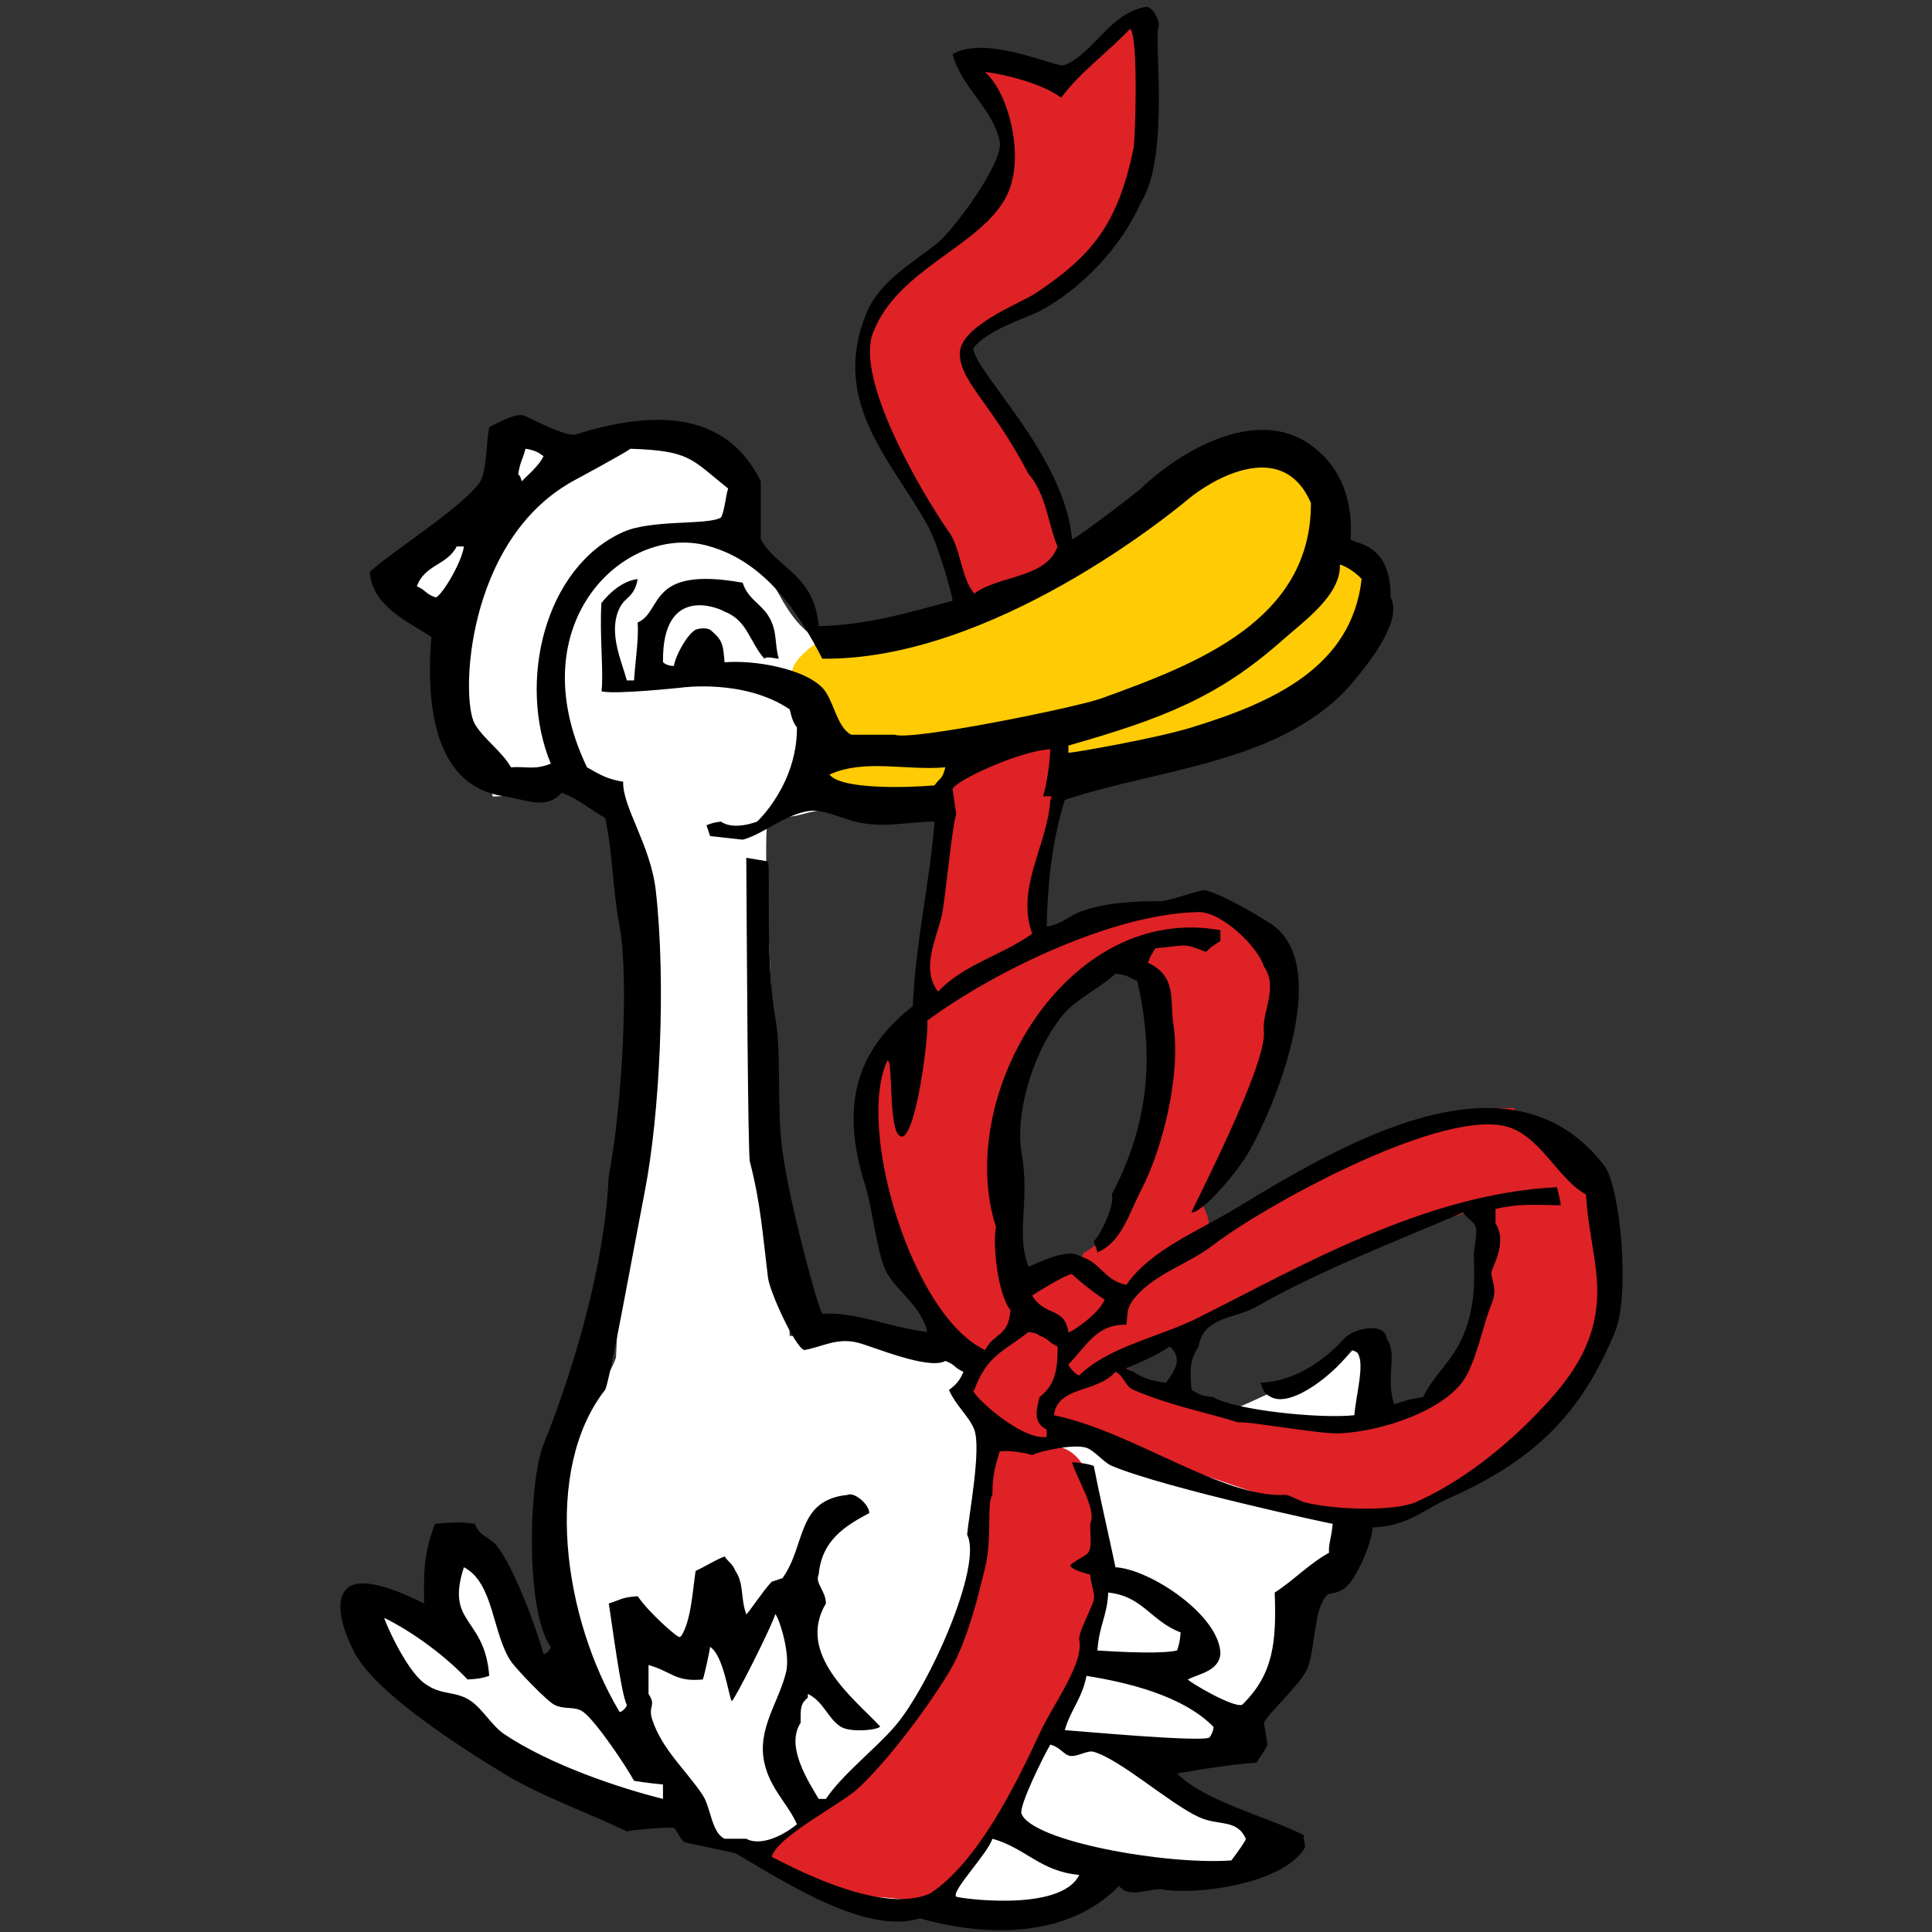
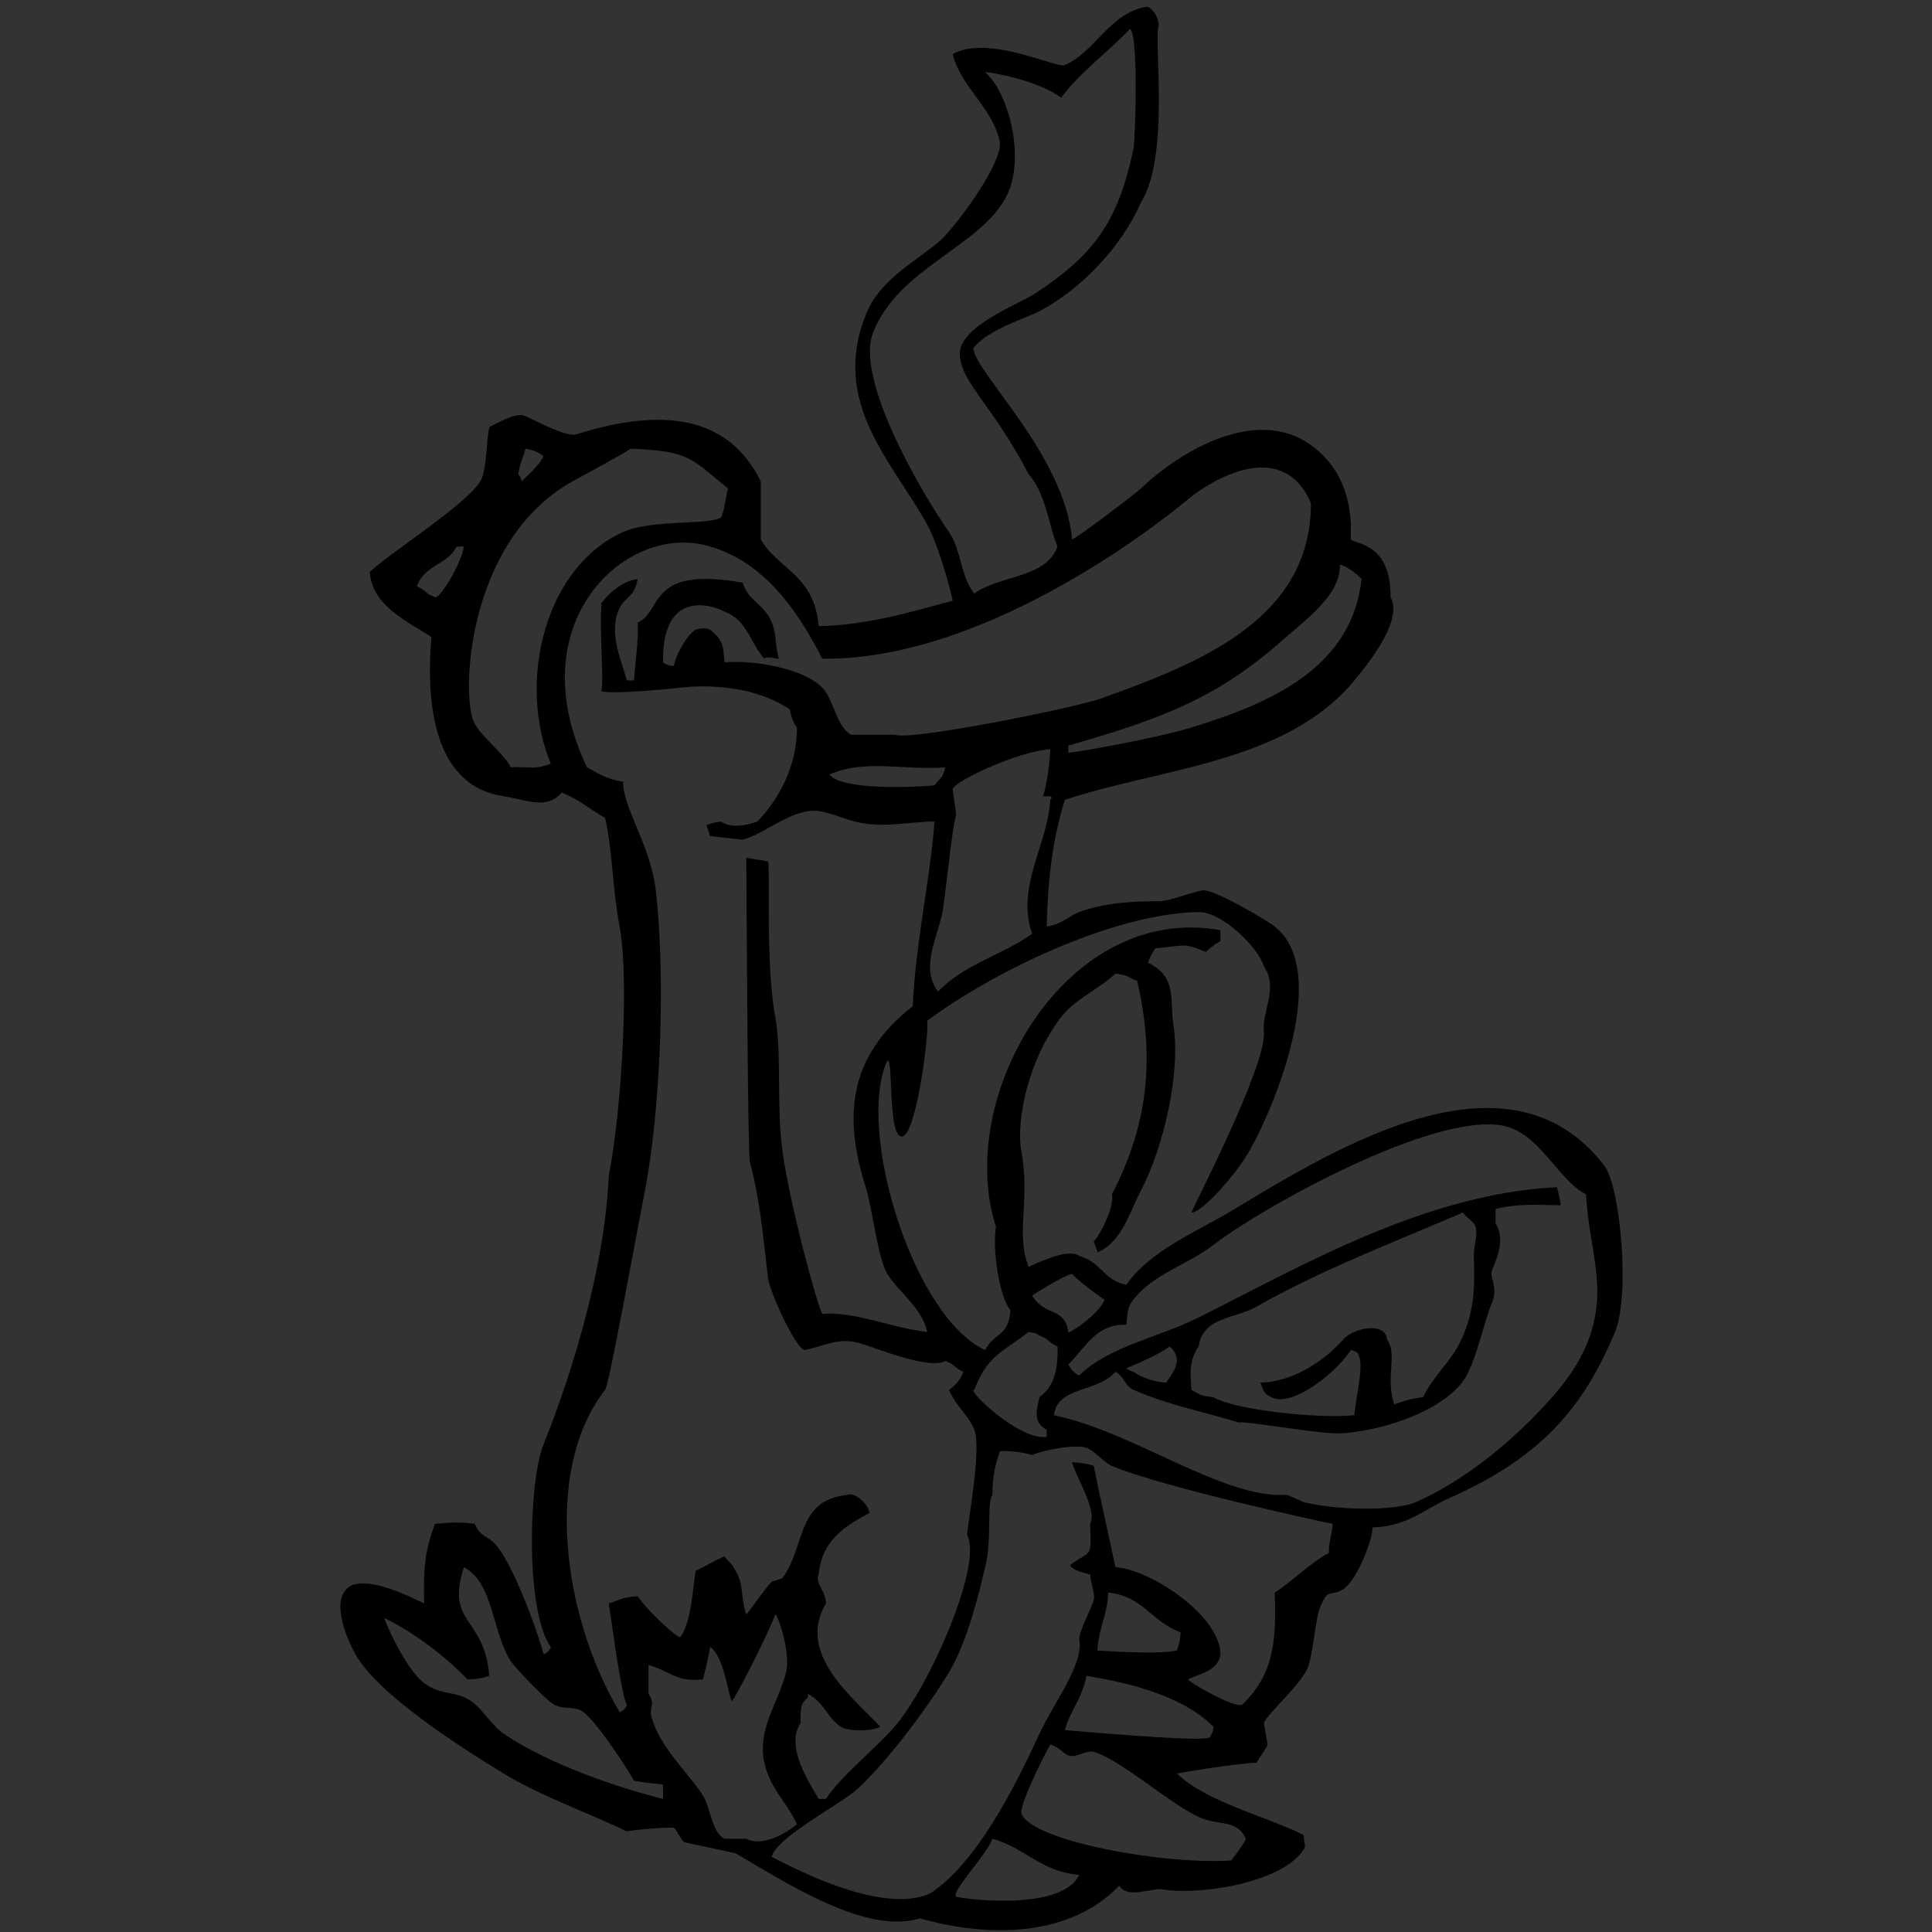
<svg xmlns="http://www.w3.org/2000/svg" version="1.1" id="dessin" x="0px" y="0px" width="500px" height="500px" viewBox="0 0 500 500" enable-background="new 0 0 500 500" xml:space="preserve">
  <rect x="0" y="0" width="500" height="500" fill="#333333" stroke="none" />
-   <path id="white" fill="#FFFFFF" d="M204.372,345.73c26.817,0.782,54.942,8.146,77.755,14.984c5.641,1.69,23.241,8.397,29.973,6.559  c7.09-1.939,15.697-6.572,22.482-9.369c2.813-0.619,5.624-1.246,8.434-1.873c3.906-2.229,7.188-7.642,11.245-10.301  c0.938,5.616,1.871,11.235,2.804,16.854c0.146,2.137-8.688,36.648-10.297,40.286c-2.381,5.366-7.896,10.286-10.309,15.925  c-3.494,8.185-5.155,18.564-9.491,26.287c-1.804,3.211-23.68,9.496-26.669,11.486c0,0.313,9,10.621,9,10.936c0.313,0,0.621,0,0.93,0  c3.949,4.9,15.238,3.088,21.549,5.113c0,0.313,0,8.625,0,8.938c-5.594,0.81-10.426,3.457-14.983,4.687c-8.118,0-16.239,0-24.354,0  c-7.351,2.207-15.059,8.258-22.479,10.297c-6.87,0-26.857-2.371-29.985-2.059c-6.852-1.314-16.893-3.697-23.417-6.367  c-23.255-9.508-92.83-37.992-104.92-45.902c-6.537-4.279-13.918-3.969-14.051-14.981c-1.471-2.248-1.716-8.091-1.873-11.246  c0.624,0,15.357,7.52,21.547,11.246c-1.894-5.668-1.852-14.906-1.876-21.553c3.776-0.63,8.271-4.015,10.305-2.81  c8.153,9.457,8.208,26.645,16.864,35.594c0-0.309,0-0.625,0-0.936c3.236-2.388,5.393-5.746,5.619-11.242  c-2.187-3.43-8.826-41.104-6.557-47.775c3.271-9.617,14.502-17.631,17.798-27.167c1.253-29.036,7.876-125.469,5.622-129.271  c-3.733-7.42-10.492-12.869-14.99-19.671c-7.313,1.421-14.17,3.461-22.481,3.75c-1.837-5.741-11.868-32.79-13.117-42.157  c-4.55-2.745-11.958-6.882-14.99-11.242c8.745-6.555,17.487-13.114,26.231-19.672c3.911-5.472,4.254-15.563,10.305-18.735  c3.433,3.119,9.274,3.839,12.179,7.493c7.676-3.374,16.372-7.908,25.293-9.366c13.484,11.919,20.526-1.52,19.674,28.103  c9.148,9.427,10.132,27.527,29.038,27.166c10.569-7.897,51.779-20.032,55.274-22.484c17.104-12.021,31.191-23.719,59.012-25.293  c2.134,4.829,5.365,18.942,8.434,22.484c4.244,4.904,11.439,6.42,13.11,14.051c-5.979,6.181-11.358,25.157-18.729,28.105  c-6.418,4.734-17.063,4.783-25.291,7.493c-16.118,5.307-61.83,15.924-67.448,15.924c-14.022,0-29.212-0.064-39.342,2.81  c-3.609,1.025-6.001,0.136-8.433,1.874C196.28,216.586,204.157,330.134,204.372,345.73z" />
-   <path id="yellow" fill="#FFCB04" d="M256.833,157.5c0,0,60.333-47.005,76.667-37.667s10.333,21,10.333,21s16.333,6.662,14,19  s-37.666,31-37.666,31l-80,18.333l-31.333-3.333c0,0-1.333-24-3.667-29.667S214.5,164.5,214.5,164.5L256.833,157.5z" />
-   <path id="red" fill-rule="evenodd" clip-rule="evenodd" fill="#DE2226" d="M361.76,391.819c-9.606,2.418-21.776-1.129-28.106-2.81  c-10.297-2.74-63.688-21.861-63.688-21.55c2.35,2.218,2.761,3.384,1.859,6.563c16.609,1.163,10.209,31.75,10.313,31.851  c1.638,3.061,1.975,6.806,1.873,12.188c-4.633,5.549-4.674,16.305-7.492,23.42c-5.257,13.241-29.618,49.993-37.472,51.519  c-8.643-4.347-38.364,1.27-41.217-14.983c22.032-13.647,40.415-32.696,51.521-57.15c4.763-10.476,2.568-40.912,9.367-45.896  c1.124-0.726,4.517-1.122,5.621-1.875c-6.545-1.513-15.545-7.294-16.858-14.053c3.046-1.814,6.057-5.11,7.495-8.432  c-9.035-1.862-11.508-11.066-15.927-17.801c-9.38-14.297-16.535-38.04-11.242-59.016c1.504-0.52,12.473-13.329,12.877-13.625  c0,0-2.037-11.383-1.555-13.732v-0.088h0.019c0.743-3.556,0.289-50.108,15.829-50.303c3.625-2.318,15.926-3.749,16.861-3.749  c1.146,2.137,1.723,17.499,0,24.357c-2.068,8.257-3.232,27.695-3.232,27.695s30.4-8.745,34.932-9.898  c10.261-2.608,30.382,11.832,27.317,24.2c-3.678,14.834-10.513,43.385-19.678,52.614c0.839,2.888,1.48,2.779,1.876,6.559  c-2.985,1.846,4.556,0.379,11.243-3.742c19.132-11.808,36.695-27.017,67.438-27.324c5.721,6.813,16.961,13.824,20.61,22.642  C428.641,348.656,389.934,384.754,361.76,391.819z M301.808,256.003c-1.466-3.991-8.517-10.009-14.06-6.556  c-14.199,8.851-23.299,17.479-28.104,35.601c-0.308,4.366-2.944,24.264-1.871,29.038c1.38,7.358,2.76,14.718,4.141,22.076  c0,0,9.005-7.775,15.535-8.022c0.241,0.221,3.042-2.611,2.805-3.745c11.525-6.405,18.043-23.454,21.554-37.479  c1.504-6.025-0.626-11.805,0-15.925C302.363,267.274,303.514,260.674,301.808,256.003z M385.179,312.21c0-0.313,0-0.625,0-0.938  c-0.314,0-0.626,0-0.939,0c-6.074,4.522-15.055,4.181-22.479,7.493c-20.263,9.042-40.3,18.764-59.952,28.104  c-7.082,3.353-8.892,5.38-10.301,6.563c3.385,7.082,9.617,5.159,16.86,8.432c9.602,4.335,30.674,8.717,42.148,7.493  c5.543-0.592,10.793-4.125,17.799-4.688c2.041-3.012,4.974-5.801,7.494-8.433c0.624,0,1.251,0,1.877,0  C381.435,350.891,389.022,318.308,385.179,312.21z M282.129,68.644c-9.631,8.063-34.6,18.579-31.879,22.481  c6.977,9.995,27.371,37.452,24.389,54.338c-7.25,3.608-13.922,8.961-24.355,9.368c-5.827-14.539-11.91-28.325-19.67-41.216  c-3.267-5.417-9.229-14.561-6.56-25.293c5.227-21.026,29.762-24.176,36.532-43.093c4.025-11.25-5.365-20.211-6.561-28.104  c2.379-1.285,17.375,4.178,21.546,5.62c2.687-6.748,20.005-20.671,20.607-19.054c1.75,3.381,0.258,26.167-0.938,31.23  C291.85,49.323,291.508,60.791,282.129,68.644z" />
  <path id="black_line_1_" d="M415.15,301.617c-24.357-31.615-67.92-5.514-95.561,11.24c-9.6,5.821-21.867,10.646-28.104,19.674  c-6.016-1.295-6.35-5.826-12.182-7.492c-2.66-1.867-8.881,0.918-13.104,2.811c-3.459-8.854,0.506-16.623-1.877-29.977  c-1.437-8.016,1.899-23.822,10.306-34.661c3.653-4.707,9.713-7.169,14.053-11.241c3.651,0.456,2.993,0.912,5.625,1.877  c4.607,19.846,2.84,37.258-6.563,55.271c0.792,2.473-2.39,9.58-4.683,12.178c0.604,1.617,0.938,2.499,0.938,2.815  c6.213-2.555,8.219-10.133,11.238-15.929c5.914-11.329,10.396-30.495,8.431-43.09c-0.978-6.288,1.035-12.333-6.554-15.925  c0.69-2.176,0.971-2.092,1.869-3.75c8.359-0.734,7.025-1.478,13.111,0.937c1.063-1.112,2.383-2.011,3.75-2.81  c0-0.937,0-1.873,0-2.81c-39.812-7.217-68.98,42.974-58.078,76.815c-0.841,3.747,0.203,16.929,3.744,21.544  c-0.549,7.041-4.197,5.684-6.556,10.307c-18.926-8.804-33.488-57.486-25.298-74.943c1.62-0.604,0.031,19.801,3.75,19.672  s7.062-26.527,6.556-29.977c17.82-13.166,48.603-27.777,70.258-28.104c5.908-0.087,15.36,8.96,16.863,14.054  c3.848,5.417-0.527,11.704,0,16.859c0.889,8.664-18.733,46.214-18.733,46.836c2.686,0.123,11.426-9.739,14.989-15.924  c5.793-10.049,21.45-46.279,6.56-58.08c-2.064-1.635-15.984-9.89-18.734-9.368c-3.053,0.583-8.655,2.826-11.238,2.813  c-5.888-0.034-14.124,0.312-20.609,2.807c-2.903,1.119-4.282,3.055-8.429,3.748c0.271-12.939,1.722-23.316,4.683-32.786  c24.854-8.285,57.244-9.495,74.942-30.915c4.827-5.844,12.433-15.857,9.366-21.546c0.121-14.422-9.566-13.655-10.305-14.987  c0-2.5,1.301-16.06-10.303-24.356c-14.201-10.312-34.084,1.713-44.026,11.242c-1.188,1.133-16.859,13.116-17.8,13.116  c-1.957-21.841-25.07-43.062-25.57-49.437c3.75-4.875,14.134-7.98,17.146-9.58c10.738-5.7,21.188-16.581,26.228-28.105  c7.751-12.19,3.119-43.239,4.687-45.903c-0.188-2.431-2.3-5.347-3.75-4.685C286.9,3.778,283.379,13.47,275.57,16.838  c-1.59,1.083-20.07-8.088-29.033-2.809c2.385,8.828,10.21,13.721,12.177,22.485c1.207,5.391-11.971,23.009-15.924,26.228  c-6.898,5.613-15.223,9.902-18.734,18.736c-9.087,22.842,6.78,37.83,15.926,54.332c3.05,5.509,6.557,18.734,6.557,19.674  c-10.463,2.782-21.956,6.315-34.663,6.555c-1.147-13.47-10.764-14.812-14.988-22.48c0-4.996,0-9.993,0-14.991  c-9.467-19.213-29.249-17.925-47.771-12.177c-2.377,0.833-10.489-3.499-13.119-4.684c-2.066-1.18-6.809,1.524-9.367,2.813  c-0.687,2.881-0.618,9.498-1.871,13.116c-1.945,5.61-23.373,19.049-29.041,24.354c0.456,8.888,10.288,13.112,15.924,16.863  c-1.634,19.678,1.671,38.723,18.73,41.218c5.653,0.825,11.013,3.666,14.989-0.939c4.502,1.706,7.497,4.471,11.244,6.559  c2.002,8.84,1.784,17.491,3.748,28.102c2.457,13.278,0.682,46.314-2.813,64.639c-1.375,30.568-14.693,64.019-16.859,69.324  c-3.901,9.544-4.777,43.378,1.869,52.456c0,0.627-1.247,1.875-1.869,1.875c-1.982-7.188-7.817-22.805-12.18-28.104  c-1.96-2.381-4.305-2.224-5.622-5.619c-3.919-0.506-5.611-0.41-10.302,0c-2.835,7.537-2.954,11.916-2.81,20.604  c-5.444-2.69-14.087-6.563-18.736-4.682c-5.852,2.869-1.563,13.285,0.938,17.799c5.822,10.508,27.724,24.396,38.404,30.912  c9.889,6.039,23.504,10.787,31.852,14.99c1.348-0.459,11.722-1.254,12.181-0.938c0.821,0.572,1.779,3.267,2.808,3.746  c4.375,0.939,8.745,1.875,13.115,2.814c13.058,7.563,33.783,21.24,47.774,16.854c17.496,5.008,38.592,5.002,51.526-8.428  c2.288,3.496,8.515,0.441,11.241,0.934c8.377,1.521,30.404-1.188,36.535-10.299c0.703-1.182,0.063-0.896,0-3.748  c-9.442-4.799-25.354-8.604-32.79-15.926c-0.313,0,14.294-2.553,20.61-2.809c0.612-1.334,2.498-3.604,2.812-4.688  c-0.313-1.875-0.624-3.744-0.938-5.623c1.037-2.479,9.33-9.727,11.238-14.049c1.667-3.764,1.973-13.912,3.748-16.863  c1.771-3.955,2.199-1.594,5.623-3.748c3.451-2.172,7.682-13.104,7.492-15.925c8.8-0.171,13.527-4.763,19.674-7.491  c22.74-10.098,34.45-22.233,43.09-43.096C421.905,335.182,419.381,307.115,415.15,301.617z M277.438,329.724  c2.535,2.526,8.114,6.56,8.432,6.56c-1.369,4.008-10.076,9.435-9.369,8.43c-1.021-6.576-5.977-3.883-9.368-9.367  C266.818,335.346,275.876,329.724,277.438,329.724z M252.145,359.699c3.354-8.953,7.336-9.752,14.058-14.991  c1.924,0.377,1.803,0.237,2.81,0.94c2.719,1.016,2.191,1.729,4.688,2.811c0.113,6.666-1.041,10.369-4.688,13.111  c-0.643,3.06-1.912,6.41,1.874,8.437c0,0.621,0,1.248,0,1.868C263.834,372.91,249.844,359.432,252.145,359.699z M271.816,207.004  c-0.697,11.788-8.979,22.591-4.684,34.662c-7.869,5.574-17.907,8.016-24.357,14.99c-4.404-5.818-0.688-12.966,0.941-19.674  c0.87-3.595,2.557-22.45,3.745-26.231c-0.313-2.184-0.624-4.37-0.936-6.557c0.729-2.156,17.101-9.794,25.291-10.304  c0,0.625-0.316,6.985-1.868,12.179C270.036,206.286,273.139,205.461,271.816,207.004z M241.844,203.258  c-6.848,0.588-24.184,1.152-27.166-2.807c9.074-4.141,19.919-0.956,29.976-1.874C243.85,201.843,243.344,201.106,241.844,203.258z   M346.761,146.113c2.196,0.581,4.868,2.792,5.623,3.747c-2.538,22.656-22.661,31.865-44.028,38.407  c-9.605,2.942-30.602,6.557-31.852,6.557c0-0.622,0-1.248,0-1.872c24.559-6.998,38.796-12.574,55.271-27.166  C337.514,160.702,347.061,154.008,346.761,146.113z M245.586,137.684c-7.28-10.469-24.273-39.513-19.669-51.521  c6.475-16.89,28.114-22.353,34.661-35.598c4.891-9.889,0.363-26.743-5.618-31.848c0-0.313,13.199,1.768,19.673,6.555  c4.824-6.555,12.217-11.847,17.797-17.799c2.275,1.236,1.368,28.833,0.934,30.915c-4.043,19.399-10.495,27.607-25.293,37.47  c-4.08,2.718-20.022,8.583-19.671,15.925s8.226,12.592,17.799,30.912c4.604,5.149,5.251,13.727,7.493,18.737  c-2.912,8.283-15.109,7.393-21.549,12.179C248.634,149.42,248.805,142.308,245.586,137.684z M135.984,116.138  c3.336,0.427,4.375,1.874,4.686,1.874c-1.106,2.612-4.869,5.601-5.619,6.556c-0.607-1.617-0.185-0.917-0.939-1.873  C134.613,119.442,135.296,118.97,135.984,116.138z M112.567,154.545c-2.716-1.015-2.188-1.728-4.683-2.81  c2.054-5.674,7.83-5.409,10.302-10.305c0.624,0,1.25,0,1.87,0C119.475,145.884,113.604,155.331,112.567,154.545z M142.543,197.639  c-4.309,1.69-6.089,0.66-10.302,0.938c-2.427-4.245-7.08-7.295-9.369-11.245c-3.703-6.388-2.372-47.332,25.293-62.763  c1.908-1.028,13.691-7.395,14.989-8.432c15.424,0.518,15.623,2.546,25.291,10.302c-0.604,1.62-0.974,6.168-1.875,7.499  c-3.407,2.058-17.85,0.41-25.293,3.745C140.818,146.858,133.89,176.699,142.543,197.639z M156.598,359.699  c1.084-1.521,7.535-37.299,10.301-51.521c3.799-19.513,5.556-53.566,2.813-77.754c-1.321-11.66-8.682-21.695-8.434-28.103  c-3.992-0.718-5.455-1.488-9.369-3.747c-18.034-37.699,10.466-63.699,31.856-57.144c14.14,4.095,22.771,16.789,29.04,29.039  c43.945,0.531,90.86-38.063,94.615-41.218c5.938-4.982,24.455-16.251,31.85,0.936c0.074,30.305-29.396,41.619-54.332,50.586  c-6.478,2.326-49.253,11.042-53.396,9.368c-3.746,0-7.493,0-11.242,0c-3.849-1.97-4.516-9.146-7.493-12.18  c-4.94-5.034-17.775-7.198-25.292-6.556c-0.4-4.24-0.248-5.627-3.748-8.432c-0.915-0.562-2.859-0.381-3.748,0  c-2.204,1.256-5.133,6.502-5.619,9.369c-0.623,0-1.795-0.086-2.812-0.937c-0.337-20.405,14.598-14.012,15.926-13.114  c5.926,2.227,6.504,7.945,10.305,12.177c0.58-0.734,2.81,0,3.75,0c-1.207-3.708-0.224-7.255-2.813-11.242  c-2.038-3.135-5.174-4.188-6.56-8.43c-24.82-4.421-20.541,7.449-27.165,10.305c0.294,4.391-0.644,10.11-0.937,14.987  c-0.623,0-1.25,0-1.873,0c-1.264-4.837-4.953-12.415-1.871-18.734c1.449-2.982,3.793-2.658,4.681-7.495  c-5.147,0.59-9.045,5.795-9.392,6.229c-0.494,8.469,0.637,18.378,0.026,22.812c3.111,0.924,20.613-0.938,20.613-0.938  s16.267-2.356,28.101,5.623c0.474,1.989,0.837,3.387,1.872,4.683c0.07,14.791-10.302,24.353-10.302,24.353s-6.001,2.419-9.372,0  c-2.16,0.307-2.322,0.438-3.746,0.94c0.313,0.937,0.623,1.873,0.938,2.81c2.809,0.309,5.621,0.624,8.432,0.939  c5.616-1.426,12.221-7.636,18.733-7.496c2.863,0.062,7.962,2.237,10.305,2.81c7.603,1.862,14.027-0.043,20.61,0  c-1.048,14.538-4.926,31.492-5.622,47.774c-16.764,13.094-17.966,28.635-12.179,46.842c1.766,5.547,3.083,18.377,5.619,22.479  c2.959,4.784,8.921,8.661,10.305,14.986c-9.811-1.153-18.639-5.334-27.166-4.676c-1.246-1.989-8.445-28.354-10.304-42.158  c-1.603-11.909-0.127-25.098-1.87-34.661c-2.596-14.221-1.21-38.359-1.876-40.277c-1.874-0.313-3.747-0.625-5.622-0.938  c0.152,21.417,0.402,76.633,0.938,78.688c2.753,10.515,3.307,18.761,4.684,29.978c0.444,3.635,6.874,17.8,9.368,18.738  c4.823-0.853,8.523-3.341,14.051-1.867c4.105,1.084,18.201,7.094,22.484,4.68c2.712,1.018,2.188,1.729,4.682,2.813  c-0.912,2.217-1.956,3.404-3.749,4.684c1.724,4.027,5.375,7.021,6.56,10.306c1.824,5.061-1.334,21.587-1.865,27.164  c4.146,7.881-9.842,39.37-18.739,49.647c-5.067,5.854-13.637,12.473-17.799,18.733c-0.621,0-1.246,0-1.873,0  c-2.742-4.623-8.637-13.688-4.681-19.676c-0.003-3.82-0.099-4.86,1.874-6.555c0-0.314,0-0.625,0-0.941  c4.016,1.896,5.087,6.215,8.43,8.438c2.439,1.623,9.548,0.953,10.304,0c-6.691-7.166-21.887-18.734-14.055-31.854  c-0.008-3.262-2.928-5.254-1.873-7.494c0.8-8.862,6.79-12.521,13.117-15.922c-0.188-2.434-3.997-5.5-5.622-4.68  c-13.371,1.32-10.742,13.104-16.863,21.543c-0.935,0.313-1.87,0.625-2.811,0.936c-2.169,2.271-6.243,8.438-6.558,8.438  c-1.567-4.344-0.521-7.816-2.81-11.245c-0.964-2.146-1.608-2.029-2.809-3.751c-2.595,1.024-4.895,2.568-7.494,3.751  c-0.697,4.38-1.144,13.067-3.745,16.862c-0.136,0.104-0.238,0.188-0.318,0.256c-0.488,0.405-8.158-6.451-10.926-10.563  c-4.219,0.244-4.497,0.994-7.494,1.871c0.792,4.732,3.202,23.693,4.685,26.23c0,0.621-1.251,1.871-1.871,1.871  C145.686,418.531,140.454,380.344,156.598,359.699z M171.582,465.555c-11.16-2.772-29.374-8.832-41.218-16.856  c-2.943-1.998-5.517-6.408-8.429-8.437c-4.143-2.875-7.59-1.252-12.178-4.684c-4.85-3.627-10.305-16.238-10.305-16.863  c7.562,3.695,15.945,10,21.544,15.926c2.666-0.104,4.005-0.375,5.619-0.936c-1.183-15.43-11.406-13.225-6.56-28.104  c7.76,3.98,7.341,17.183,12.182,24.354c1.312,1.949,9.306,10.289,11.24,11.246c2.84,1.399,5.207,0.205,7.496,1.867  c3.238,2.358,11.064,14.008,13.112,17.805c3.171,0.549,7.183,0.934,7.491,0.934C171.582,463.061,171.582,464.307,171.582,465.555z   M193.129,475.861c-1.871,0-3.746,0-5.619,0c-3.383-1.625-3.564-8.104-5.619-11.238c-4.018-6.139-10.641-11.908-13.116-19.674  c-1.122-3.521,1.153-3.431-0.938-6.563c0-2.498,0-4.998,0-7.489c6.179,1.79,6.967,4.444,14.055,3.747  c0.507-1.459,1.869-7.809,1.869-8.434c3.539,2.188,4.871,13.1,5.623,14.053c0.914-0.612,10.49-19.641,11.241-22.48  c0.623,0,4.072,9.785,2.809,14.985c-1.906,7.841-7.543,14.662-5.619,23.427c1.492,6.784,6.073,10.551,8.429,15.924  C201.945,475.656,196.369,477.715,193.129,475.861z M247.463,490.847c-1.444-1.287,8.268-11.271,9.367-14.985  c8.62,2.403,12.381,8.465,22.48,9.366C274.495,495.158,247.463,491.162,247.463,490.847z M310.229,470.24  c5.179,2.414,9.836,0.391,12.18,5.621c0.313,0-1.909,3.264-3.746,5.621c-16.95,1.209-51.801-4.978-54.331-12.183  c-0.454-2.231,5.332-14.055,7.487-17.801c2.371,0.627,3.324,2.322,4.688,2.813c1.961,0.709,4.755-1.464,6.56-0.939  C290.048,455.414,302.53,466.65,310.229,470.24z M313.04,449.627c-1.453,1.406-36.535-1.867-37.474-1.867  c1.524-5.344,4.418-8.004,5.621-14.051c10.41,1.684,24.674,4.98,32.787,13.109C314.283,446.818,313.791,448.67,313.04,449.627z   M283.997,427.145c0.546-6.901,2.517-8.771,2.812-14.985c8.947,0.895,11,7.371,18.737,10.305c-0.19,2.435-0.417,3.188-0.94,4.688  C299.395,428.308,284.623,427.145,283.997,427.145z M343.951,401.857c-5.18,2.856-9.219,7.198-14.055,10.299  c0.459,12.748-0.28,21.131-8.43,29.043c-2.375,0.836-13.734-5.935-14.05-6.558c2.983-1.514,7.917-2.142,8.431-6.557  c-0.08-10.029-18.314-22.035-27.166-22.479c-1.886-9.027-3.996-17.938-5.619-26.234c-1.619-0.6-4.371-0.934-5.619-0.934  c1.147,4.156,6.535,12.284,4.684,15.924c0.346,9.133,0.249,6.767-4.684,10.305c-1.814,0.947,2.888,2.439,4.684,2.812  c0.311,3.106,1.314,4.905,0.936,6.561c-0.465,2.027-4.078,8.574-3.75,10.305c1.203,6.314-6.575,16.295-10.299,24.354  c-6.506,14.051-16.148,33.211-28.104,41.219c-13.077,6.249-38.429-8.104-41.218-9.367c1.539-5.389,17.998-13.578,22.483-17.803  c7.914-7.441,17.704-20.57,23.419-29.973c4.956-8.15,7.934-21.351,9.373-27.166c1.834-7.414,0.338-16.55,1.869-18.734  c-0.004-5.368,0.862-7.815,1.873-11.244c1.927-0.374,6.561,0.313,8.436,0.938c2.218-1.104,10.832-2.951,14.052-1.871  c2.049,0.688,4.448,3.801,6.556,4.681c13.75,5.758,56.835,14.993,57.146,14.993C344.503,398.499,343.785,399.484,343.951,401.857z   M412.335,342.84c-2.412,9.777-8.903,17.172-14.989,23.421c-8.396,8.625-19.292,17.35-30.91,22.479  c-5.428,2.396-20.721,2.131-29.039,0c-0.541-0.14-3.91-1.914-4.684-1.871c-16.314,0.945-39.359-16.342-59.957-20.608  c0.991-7.644,11.082-5.687,15.926-11.241c2.373,1.189,2.34,3.666,4.685,4.685c9.347,4.063,19.534,5.994,27.165,8.433  c2.063-0.467,21,3.071,26.229,2.813c12.008-0.604,28.268-6.563,32.788-14.992c2.931-5.459,4.37-13.485,6.554-18.736  c1.727-4.127-0.688-6.594,0-8.432c0.914-2.406,3.741-7.889,0.94-12.174c0-1.25,0-2.5,0-3.754c5.802-1.334,9.132-1.078,16.856-0.938  c0-1.249-0.938-4.372-0.938-4.681c-34.065,1.662-66.396,20.504-92.735,33.72c-10.32,5.181-23.07,7.372-30.916,14.989  c-0.617,0-2.494-1.871-2.811-2.813c4.85-5.028,7.336-10.475,14.986-10.303c0.479-2.977-0.06-4.033,1.871-6.563  c5.229-6.645,13.97-8.938,20.611-14.05c12.752-9.812,56.844-34.346,74.941-30.912c9.482,1.793,14.105,13.859,21.545,17.798  C411.246,322.566,415.227,331.123,412.335,342.84z M291.491,354.08c3.168-1.291,8.334-3.486,11.239-5.621  c3.682,3.266,0.987,6.587-0.938,9.369c-4.292-0.34-7.31-1.928-8.435-2.812C291.75,354.412,292.448,354.835,291.491,354.08z   M376.738,349.395c-2.379,3.916-6.545,7.98-8.43,12.179c-2.953,0.373-5.193,1.021-7.494,1.877  c-2.34-7.082,0.949-12.896-1.873-16.862c-0.406-4.604-8.646-2.964-11.244,0c-4.415,5.026-12.58,11.049-21.549,11.241  c0.996,2.119,0.658,2.592,2.813,3.744c5.524,2.891,17.259-6.735,20.604-12.179c0.621,0,1.875,0.625,1.875,0.938  c1.736,2.943-0.469,10.388-0.938,15.926c-9.012,0.959-30.986-1.328-36.527-4.688c-3.521-0.338-3.482-0.729-5.625-1.871  c-0.314-4.373-0.683-7.676,1.873-11.241c1.084-7.71,9.476-7.149,14.986-10.304c16.449-9.383,35.045-16.468,53.396-24.354  c0.937,1.271,1.809,1.696,2.811,2.813c1.486,1.729-0.07,5.967,0,8.426C381.617,331.404,382.089,340.564,376.738,349.395z" />
</svg>